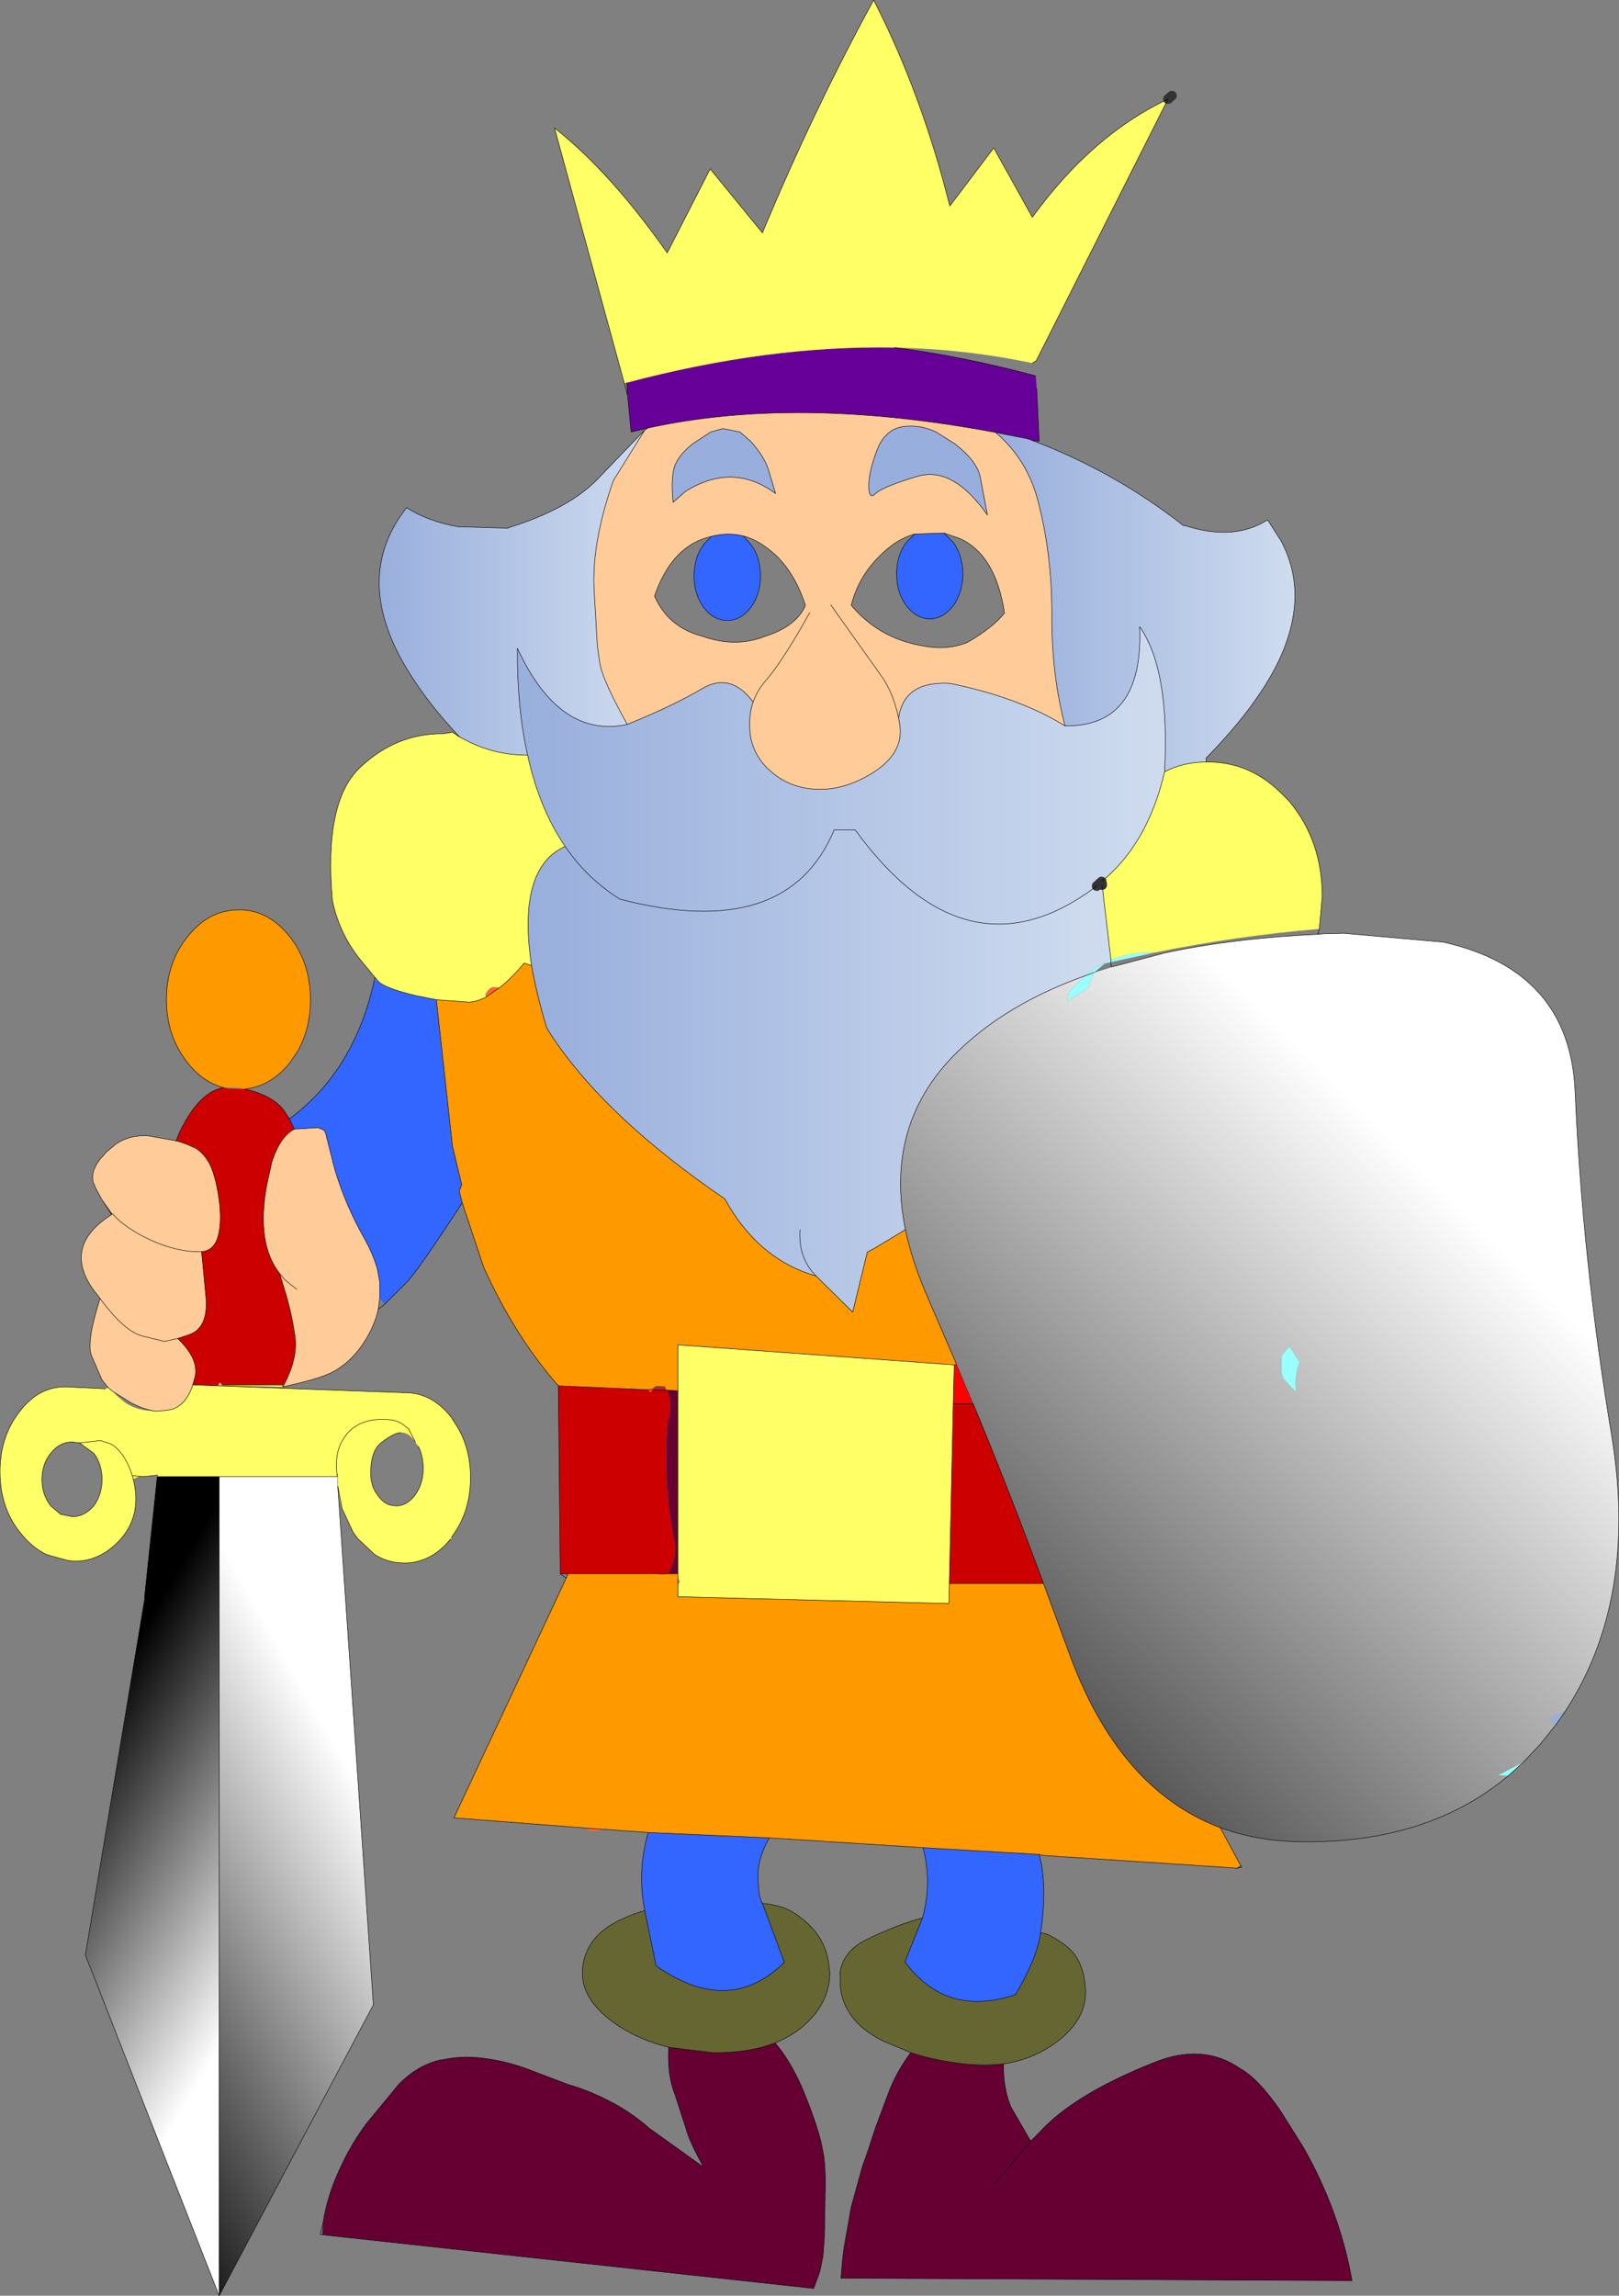
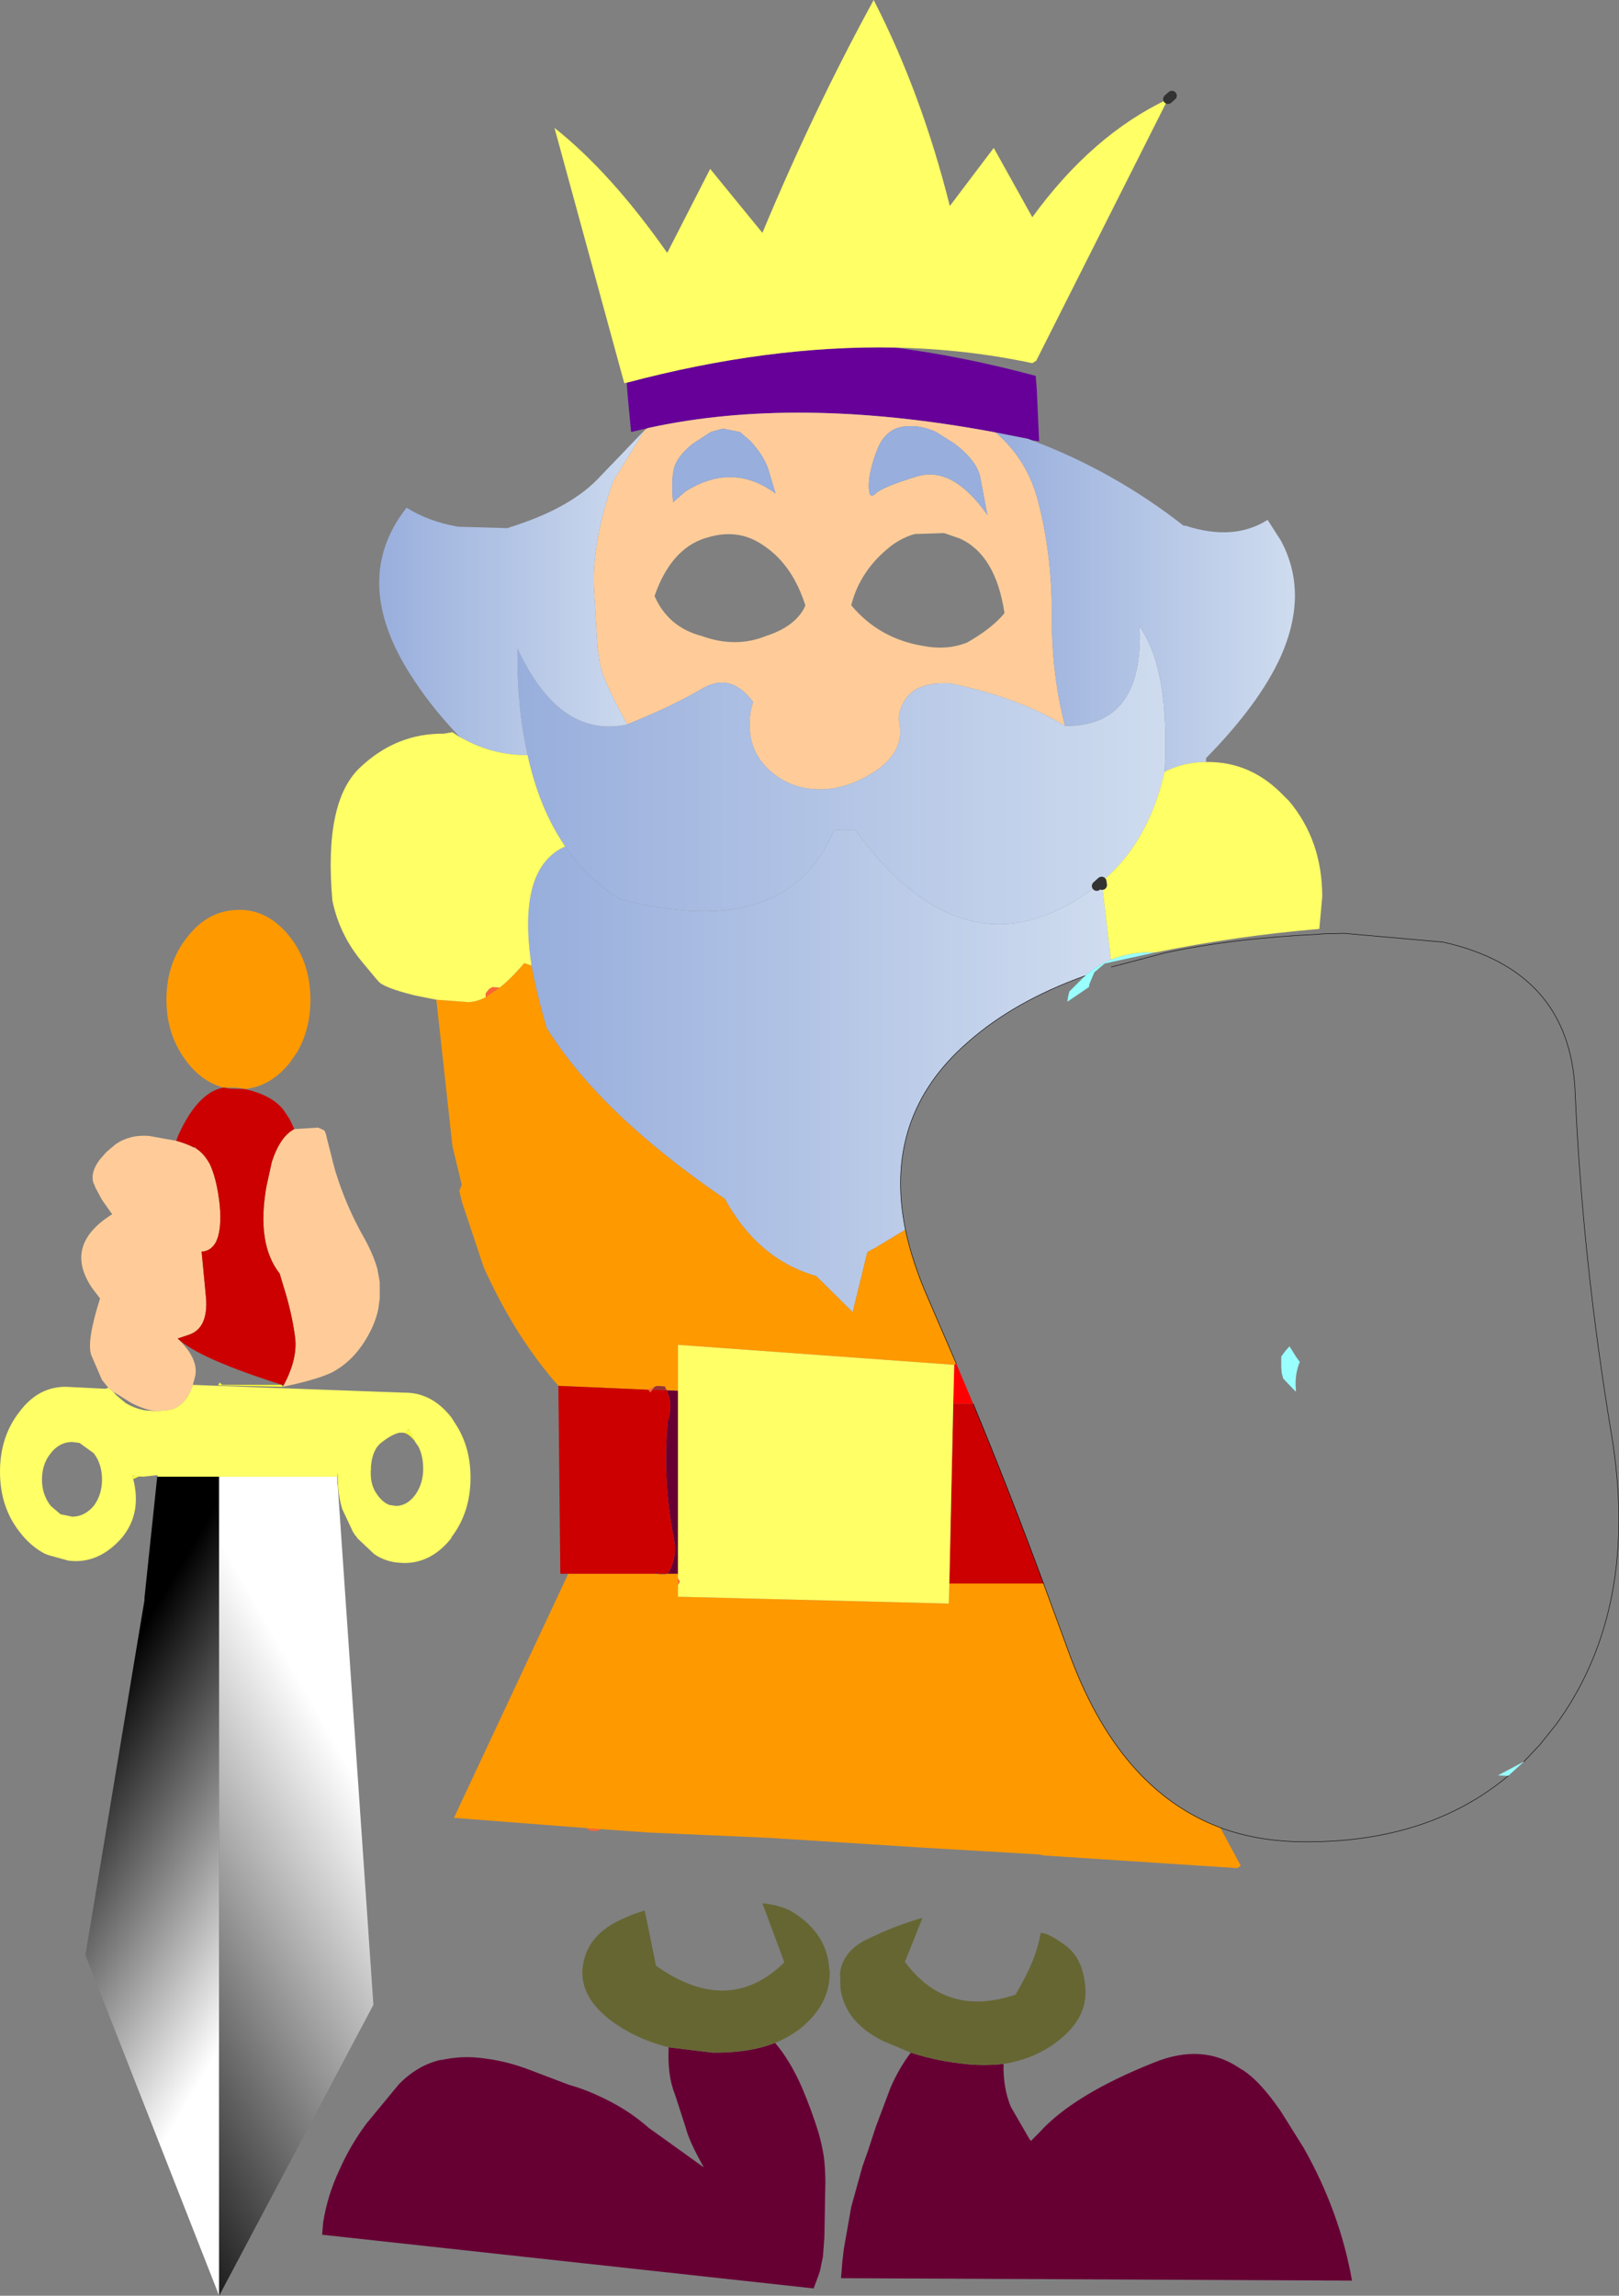
<svg xmlns="http://www.w3.org/2000/svg" height="235.15px" width="165.85px">
  <rect width="100%" height="100%" fill="#808080" stroke="none" />
  <g transform="matrix(1.0, 0.0, 0.0, 1.0, 137.85, 150.45)">
    <path d="M-71.5 -106.6 L-73.2 -106.2 -73.55 -109.9 -73.65 -111.25 Q-59.15 -115.1 -46.2 -114.85 -39.2 -113.95 -31.75 -111.95 L-31.65 -110.65 -31.4 -105.25 -32.15 -105.35 -32.55 -105.5 -35.85 -106.15 -36.1 -106.2 Q-56.3 -109.95 -71.5 -106.6" fill="#660099" fill-rule="evenodd" stroke="none" />
    <path d="M-99.1 -16.35 Q-99.4 -14.95 -100.2 -13.55 -101.65 -11.0 -103.9 -9.85 -105.5 -9.1 -108.9 -8.4 L-108.8 -8.55 Q-107.4 -11.15 -107.6 -13.3 -107.85 -15.4 -108.55 -17.85 L-108.9 -19.0 -109.2 -20.0 Q-111.6 -23.05 -110.55 -28.95 L-110.0 -31.45 Q-109.15 -34.05 -107.7 -34.8 L-105.25 -34.95 -104.7 -34.7 Q-104.5 -34.6 -104.35 -33.8 L-103.8 -31.65 -103.8 -31.6 -103.5 -30.5 Q-102.4 -26.9 -100.55 -23.65 -99.65 -22.05 -99.2 -20.5 L-98.95 -19.15 -98.95 -17.45 -99.1 -16.35 M-126.75 -8.3 L-127.4 -9.1 -128.5 -11.65 Q-129.0 -13.05 -127.6 -17.45 L-128.4 -18.5 Q-131.4 -22.9 -126.4 -26.05 L-126.35 -26.1 -126.3 -26.1 Q-125.05 -24.65 -122.35 -23.4 -119.55 -22.15 -117.2 -22.25 -119.55 -22.15 -122.35 -23.4 -125.05 -24.65 -126.3 -26.1 L-126.35 -26.1 -126.45 -26.2 -127.4 -27.55 -128.1 -28.85 -128.2 -29.15 -128.25 -29.2 Q-128.65 -30.3 -127.65 -31.65 L-126.95 -32.45 -126.0 -33.25 Q-124.55 -34.25 -122.6 -34.1 L-119.8 -33.6 Q-118.85 -33.35 -117.95 -32.9 L-117.75 -32.8 Q-116.95 -32.3 -116.35 -31.2 -115.65 -29.7 -115.35 -27.1 -115.1 -24.45 -115.75 -23.2 -116.25 -22.3 -117.2 -22.25 L-117.15 -21.75 -116.75 -17.55 Q-116.5 -14.45 -118.45 -13.75 L-119.65 -13.35 Q-117.5 -11.3 -117.85 -9.5 L-118.1 -8.6 Q-118.75 -6.6 -120.2 -6.1 L-120.25 -6.1 -120.7 -6.0 -121.85 -5.9 Q-123.05 -6.05 -124.4 -6.75 L-126.25 -7.9 -126.75 -8.3 M-71.8 -106.4 L-71.5 -106.6 Q-56.3 -109.95 -36.1 -106.2 L-35.85 -106.15 Q-32.65 -103.4 -31.55 -99.25 -30.1 -93.8 -30.1 -87.6 -30.15 -81.45 -28.75 -76.1 -33.45 -79.0 -40.5 -80.45 -45.25 -80.75 -45.8 -76.9 L-45.7 -76.35 Q-45.2 -73.55 -48.05 -71.55 -50.95 -69.6 -53.85 -69.6 -56.75 -69.6 -58.85 -71.4 -61.0 -73.25 -61.05 -76.0 -61.1 -77.4 -60.7 -78.55 -63.0 -81.65 -65.95 -79.9 -68.9 -78.15 -73.6 -76.25 -75.65 -79.95 -76.25 -81.85 L-76.4 -82.5 -76.65 -84.2 -77.0 -90.2 Q-77.2 -94.7 -75.25 -100.55 L-75.0 -101.25 -71.8 -106.4 M-66.95 -104.95 Q-68.6 -103.6 -68.85 -102.3 -69.1 -101.05 -68.9 -99.0 L-67.65 -100.1 Q-62.8 -103.15 -58.4 -99.9 L-59.15 -102.4 Q-59.6 -103.75 -60.95 -105.25 L-62.05 -106.2 -63.8 -106.55 -65.05 -106.2 -66.95 -104.95 M-44.7 -106.8 Q-45.9 -106.8 -46.7 -106.2 -47.5 -105.6 -47.95 -104.5 -48.85 -102.2 -48.85 -100.7 -48.85 -99.25 -48.2 -99.85 -47.55 -100.55 -43.9 -101.65 -40.25 -102.75 -36.7 -97.7 L-37.4 -101.4 Q-37.65 -103.15 -40.05 -105.0 L-41.95 -106.2 Q-43.35 -106.85 -44.7 -106.8 M-54.9 -87.7 Q-57.6 -82.85 -59.35 -80.8 -60.25 -79.8 -60.7 -78.55 -60.25 -79.8 -59.35 -80.8 -57.6 -82.85 -54.9 -87.7 M-119.85 -33.55 L-119.8 -33.6 -119.85 -33.55 M-127.6 -17.45 Q-125.1 -14.05 -123.25 -13.6 L-121.0 -13.05 -119.65 -13.35 -121.0 -13.05 -123.25 -13.6 Q-125.1 -14.05 -127.6 -17.45 M-107.45 -18.4 L-108.05 -18.85 -108.65 -19.35 -109.2 -20.0 -108.65 -19.35 -108.05 -18.85 -107.45 -18.4 M-96.35 -3.65 L-96.0 -4.1 -96.35 -3.65 M-44.15 -95.75 Q-45.4 -95.4 -46.55 -94.55 -49.75 -92.05 -50.65 -88.45 -47.8 -85.05 -43.35 -84.3 -40.85 -83.8 -38.75 -84.65 -36.15 -86.15 -34.95 -87.65 -35.85 -93.65 -39.55 -95.3 L-41.15 -95.85 -44.15 -95.75 M-65.0 -95.5 L-65.7 -95.3 Q-69.15 -94.15 -70.8 -89.4 -69.4 -86.2 -65.95 -85.3 -62.5 -84.05 -59.4 -85.3 -56.45 -86.25 -55.45 -88.2 L-55.35 -88.45 Q-56.65 -92.5 -59.45 -94.45 -60.55 -95.25 -61.7 -95.55 -63.3 -95.95 -65.0 -95.5 M-52.75 -88.5 L-47.45 -81.05 Q-46.3 -79.35 -45.8 -76.9 -46.3 -79.35 -47.45 -81.05 L-52.75 -88.5" fill="#ffcc99" fill-rule="evenodd" stroke="none" />
    <path d="M-109.0 -8.6 L-108.9 -8.4 -115.5 -8.55 -115.35 -8.85 -115.1 -8.6 -109.0 -8.6 M-91.6 7.0 L-91.6 7.1 -91.7 7.2 -91.6 7.0 M-123.15 0.8 L-123.65 0.8 -124.2 1.05 -124.3 0.7 -123.15 0.8 M-96.0 -4.1 L-95.3 -2.75 Q-95.85 -3.5 -96.35 -3.65 L-96.0 -4.1" fill="#ffff33" fill-rule="evenodd" stroke="none" />
    <path d="M-39.9 -10.8 L-38.15 -6.65 -40.2 -6.65 -40.1 -10.65 -39.9 -10.8" fill="#ff0000" fill-rule="evenodd" stroke="none" />
    <path d="M-35.05 60.95 Q-35.1 63.4 -34.3 65.35 L-32.45 68.55 -32.25 68.85 -31.4 68.0 Q-27.9 64.1 -19.6 60.8 -14.65 58.8 -10.85 61.4 -8.95 62.45 -6.65 65.8 L-4.3 69.55 Q-0.6 76.1 0.65 83.15 L-51.7 82.9 -51.55 81.1 -51.4 79.85 -50.65 75.6 -49.5 71.45 -48.9 69.75 -48.15 67.45 -46.65 63.45 Q-45.8 61.45 -44.55 59.8 -41.8 60.7 -38.6 61.0 -36.75 61.15 -35.05 60.95 M-58.45 58.8 Q-56.95 60.55 -55.75 63.25 -54.7 65.7 -54.0 68.0 -53.65 69.2 -53.45 70.5 -53.3 71.75 -53.3 73.05 L-53.4 78.7 -53.55 80.7 -53.85 82.15 -54.0 82.6 -54.5 83.95 -104.85 78.45 -104.75 77.2 Q-104.3 74.4 -103.1 71.85 -101.95 69.25 -100.3 67.05 L-97.0 63.05 Q-95.1 61.1 -92.75 60.55 L-92.65 60.55 -92.1 60.45 Q-90.2 60.1 -88.15 60.4 -85.8 60.7 -83.5 61.6 L-79.55 63.1 Q-77.7 63.6 -75.45 64.75 -73.2 65.9 -71.4 67.5 L-65.75 71.55 Q-67.25 68.9 -67.6 67.5 L-68.7 64.1 Q-69.5 62.15 -69.35 59.25 L-64.85 59.8 Q-61.15 59.85 -58.45 58.8 M-119.8 -33.6 L-119.55 -34.25 -119.8 -33.6 -119.85 -33.55 -119.8 -33.6 M-69.55 -8.05 L-68.4 -8.0 -68.4 10.75 -69.45 10.75 Q-68.45 9.15 -68.8 7.25 -70.0 1.2 -69.45 -4.85 L-69.35 -5.15 Q-68.95 -6.75 -69.55 -8.05 M-70.45 10.75 L-70.65 10.75 -70.65 10.6 -70.45 10.75 M-35.9 73.15 L-32.3 68.9 -32.25 68.85 -32.3 68.9 -35.9 73.15" fill="#660033" fill-rule="evenodd" stroke="none" />
-     <path d="M-25.5 -59.7 L-24.95 -59.8 -25.5 -59.7" fill="#cccccc" fill-rule="evenodd" stroke="none" />
-     <path d="M-31.4 39.5 L-31.35 39.7 Q-30.55 42.85 -31.25 47.55 -31.7 50.35 -33.8 53.8 L-33.8 53.85 Q-40.9 56.25 -45.15 50.5 L-43.35 46.0 Q-42.35 42.4 -43.3 38.8 L-31.4 39.5 M-59.05 37.8 Q-60.3 40.05 -60.2 41.95 -60.15 43.9 -59.75 44.5 L-57.5 50.55 Q-63.2 56.15 -70.65 50.9 L-71.8 45.25 Q-72.6 41.25 -71.45 37.25 L-59.05 37.8 M-90.5 -27.25 Q-94.55 -21.0 -96.05 -19.25 L-98.45 -16.85 -98.95 -17.45 -98.95 -19.15 -99.2 -20.5 Q-99.65 -22.05 -100.55 -23.65 -102.4 -26.9 -103.5 -30.5 L-103.8 -31.6 -103.8 -31.65 -104.35 -33.8 Q-104.5 -34.6 -104.7 -34.7 L-105.25 -34.95 -107.7 -34.8 -108.1 -35.65 -108.2 -35.85 Q-101.55 -40.75 -99.5 -50.05 L-99.1 -49.95 Q-98.6 -49.3 -95.4 -48.5 L-93.15 -48.05 -91.5 -33.05 -90.55 -29.1 -90.8 -28.45 -90.7 -28.05 -90.5 -27.25 M-41.15 -95.85 L-40.2 -94.9 Q-39.25 -93.6 -39.2 -91.65 -39.25 -89.75 -40.2 -88.4 -41.2 -87.1 -42.6 -87.05 -44.0 -87.1 -45.0 -88.4 -46.0 -89.75 -46.0 -91.65 -46.0 -93.6 -45.0 -94.9 L-44.15 -95.75 -41.15 -95.85 M-65.0 -95.5 Q-63.3 -95.95 -61.7 -95.55 L-60.95 -94.7 Q-59.95 -93.4 -59.95 -91.45 -59.95 -89.55 -60.95 -88.2 -61.95 -86.9 -63.35 -86.9 -64.75 -86.9 -65.75 -88.2 -66.75 -89.55 -66.75 -91.45 -66.75 -93.4 -65.75 -94.7 L-65.0 -95.5" fill="#3366ff" fill-rule="evenodd" stroke="none" />
    <path d="M-31.25 47.55 Q-30.45 47.5 -28.6 48.9 -26.75 50.35 -26.65 53.55 -26.6 56.7 -30.15 59.1 -32.35 60.55 -35.05 60.95 -36.75 61.15 -38.6 61.0 -41.8 60.7 -44.55 59.8 L-47.4 58.6 Q-51.25 56.7 -51.75 53.25 L-51.8 51.6 Q-51.45 49.35 -49.05 48.2 -45.85 46.65 -43.35 46.0 L-45.15 50.5 Q-40.9 56.25 -33.8 53.85 L-33.8 53.8 Q-31.7 50.35 -31.25 47.55 M-59.75 44.5 Q-57.8 44.7 -56.65 45.4 -53.1 47.6 -52.9 51.25 L-52.85 51.5 Q-52.8 54.9 -55.95 57.4 -57.1 58.25 -58.45 58.8 -61.15 59.85 -64.85 59.8 L-69.35 59.25 Q-72.2 58.55 -74.5 57.05 -78.6 54.35 -78.15 50.95 -77.7 47.6 -73.85 46.0 -72.9 45.55 -71.8 45.25 L-70.65 50.9 Q-63.2 56.15 -57.5 50.55 L-59.75 44.5" fill="#666633" fill-rule="evenodd" stroke="none" />
-     <path d="M21.55 26.2 L21.45 26.15 20.85 25.65 Q21.6 25.2 22.45 24.9 L21.55 26.2" fill="url(#gradient0)" fill-rule="evenodd" stroke="none" />
    <path d="M-26.7 -50.5 Q-33.95 -47.9 -38.7 -43.7 -47.45 -36.1 -45.1 -24.5 L-48.25 -22.6 -49.0 -22.2 -50.5 -16.05 -54.25 -19.75 Q-60.2 -21.45 -63.6 -27.65 -76.35 -36.35 -81.85 -45.15 -82.9 -48.7 -83.4 -51.55 -84.9 -61.55 -79.95 -63.75 -77.7 -60.45 -74.35 -58.35 -57.2 -53.9 -52.4 -65.45 L-50.25 -65.45 Q-38.75 -49.65 -25.5 -59.7 L-24.95 -59.8 -24.05 -52.15 Q-25.5 -51.55 -26.7 -50.5 M-55.9 -24.5 Q-56.1 -21.6 -54.25 -19.75 -56.1 -21.6 -55.9 -24.5" fill="url(#gradient1)" fill-rule="evenodd" stroke="none" />
    <path d="M-28.75 -76.1 Q-20.7 -76.0 -21.1 -86.25 -18.0 -81.85 -18.55 -71.4 -20.25 -64.05 -25.0 -60.15 L-25.5 -59.7 Q-38.75 -49.65 -50.25 -65.45 L-52.4 -65.45 Q-57.2 -53.9 -74.35 -58.35 -77.7 -60.45 -79.95 -63.75 -82.6 -67.6 -83.8 -73.1 -84.9 -77.95 -84.85 -84.05 -80.55 -74.75 -73.6 -76.25 -68.9 -78.15 -65.95 -79.9 -63.0 -81.65 -60.7 -78.55 -61.1 -77.4 -61.05 -76.0 -61.0 -73.25 -58.85 -71.4 -56.75 -69.6 -53.85 -69.6 -50.95 -69.6 -48.05 -71.55 -45.2 -73.55 -45.7 -76.35 L-45.8 -76.9 Q-45.25 -80.75 -40.5 -80.45 -33.45 -79.0 -28.75 -76.1" fill="url(#gradient2)" fill-rule="evenodd" stroke="none" />
    <path d="M-44.7 -106.8 Q-43.35 -106.85 -41.95 -106.2 L-40.05 -105.0 Q-37.65 -103.15 -37.4 -101.4 L-36.7 -97.7 Q-40.25 -102.75 -43.9 -101.65 -47.55 -100.55 -48.2 -99.85 -48.85 -99.25 -48.85 -100.7 -48.85 -102.2 -47.95 -104.5 -47.5 -105.6 -46.7 -106.2 -45.9 -106.8 -44.7 -106.8 M-66.95 -104.95 L-65.05 -106.2 -63.8 -106.55 -62.05 -106.2 -60.95 -105.25 Q-59.6 -103.75 -59.15 -102.4 L-58.4 -99.9 Q-62.8 -103.15 -67.65 -100.1 L-68.9 -99.0 Q-69.1 -101.05 -68.85 -102.3 -68.6 -103.6 -66.95 -104.95 M-32.15 -105.35 Q-23.75 -102.2 -16.6 -96.6 L-16.4 -96.6 Q-11.45 -95.0 -8.0 -97.2 L-6.65 -95.1 Q-3.75 -89.75 -6.65 -83.2 -8.85 -78.35 -14.3 -72.8 L-14.3 -72.4 Q-16.6 -72.4 -18.55 -71.4 -18.0 -81.85 -21.1 -86.25 -20.7 -76.0 -28.75 -76.1 -30.15 -81.45 -30.1 -87.6 -30.1 -93.8 -31.55 -99.25 -32.65 -103.4 -35.85 -106.15 L-32.55 -105.5 -32.15 -105.35" fill="url(#gradient3)" fill-rule="evenodd" stroke="none" />
    <path d="M-90.75 -74.95 Q-93.45 -77.8 -95.25 -80.5 -102.25 -90.75 -96.2 -98.45 -94.0 -97.05 -90.95 -96.5 L-85.85 -96.35 -85.6 -96.45 Q-79.7 -98.3 -76.75 -101.25 L-71.8 -106.4 -75.0 -101.25 -75.25 -100.55 Q-77.2 -94.7 -77.0 -90.2 L-76.65 -84.2 -76.4 -82.5 -76.25 -81.85 Q-75.65 -79.95 -73.6 -76.25 -80.55 -74.75 -84.85 -84.05 -84.9 -77.95 -83.8 -73.1 -87.3 -73.1 -90.25 -74.7 L-90.75 -74.95" fill="url(#gradient4)" fill-rule="evenodd" stroke="none" />
    <path d="M-115.4 84.7 L-129.1 49.8 -123.05 13.45 -123.05 13.2 -121.75 0.85 -121.7 0.8 -115.4 0.8 -115.4 84.7" fill="url(#gradient5)" fill-rule="evenodd" stroke="none" />
    <path d="M-103.25 1.75 L-99.6 54.9 -115.4 84.7 -115.4 0.8 -103.3 0.8 -103.3 1.25 -103.3 1.35 -103.3 1.45 -103.25 1.75" fill="url(#gradient6)" fill-rule="evenodd" stroke="none" />
    <path d="M-76.35 36.9 L-76.55 37.05 -76.65 37.1 -77.45 37.05 -77.7 36.85 -77.75 36.8 -76.35 36.9 M-86.65 -49.3 L-88.1 -48.3 -88.1 -48.7 -87.95 -48.9 -87.7 -49.2 -87.6 -49.25 -87.45 -49.3 -87.45 -49.35 -86.65 -49.3 M-71.0 -8.1 L-71.05 -8.05 -71.2 -7.85 -71.2 -7.8 -71.45 -8.1 -71.0 -8.1 -71.45 -8.1 -70.8 -8.4 -71.0 -8.1 M-69.75 -8.45 L-69.65 -8.45 -69.7 -8.35 -69.75 -8.45 M-68.4 11.9 L-68.4 11.2 -68.2 11.55 -68.4 11.9" fill="#ff6633" fill-rule="evenodd" stroke="none" />
    <path d="M-70.8 -8.4 L-70.7 -8.45 -70.55 -8.5 -69.75 -8.45 -69.7 -8.35 -69.55 -8.05 -71.0 -8.1 -70.8 -8.4 M-69.45 10.75 L-69.65 10.8 -70.4 10.8 -70.45 10.75 -69.45 10.75" fill="#993333" fill-rule="evenodd" stroke="none" />
    <path d="M-19.45 -52.9 L-24.05 -51.9 -24.7 -51.75 -25.75 -50.85 -26.25 -49.65 -26.3 -49.35 -28.5 -47.85 -28.45 -48.3 -28.3 -48.9 -26.7 -50.5 -25.75 -50.85 -26.7 -50.5 Q-25.5 -51.55 -24.05 -52.15 -22.0 -53.0 -19.45 -52.9 M-24.05 -52.15 L-24.05 -51.9 -24.05 -52.15 M-6.2 -12.05 L-5.75 -12.55 -5.1 -11.5 -4.7 -10.95 Q-5.25 -9.6 -5.1 -8.1 L-5.1 -7.9 -5.4 -8.2 -6.4 -9.25 -6.55 -9.8 -6.6 -10.4 -6.6 -10.95 -6.6 -11.5 -6.2 -12.05 M16.65 31.45 L15.6 31.4 18.15 30.05 18.25 30.0 16.65 31.45" fill="#99ffff" fill-rule="evenodd" stroke="none" />
    <path d="M-2.7 -55.3 L4.35 -55.7 8.9 -55.5 9.75 -54.4 10.0 -53.95 -0.15 -54.85 -2.35 -54.8 -2.85 -54.75 -2.7 -55.3 M-24.05 -51.9 L-24.0 -51.4 -25.75 -50.85 -24.7 -51.75 -24.05 -51.9 M19.9 28.25 L19.25 29.45 18.25 30.0 19.9 28.25" fill="url(#gradient7)" fill-rule="evenodd" stroke="none" />
    <path d="M-45.1 -24.5 Q-44.4 -21.15 -42.75 -17.4 L-39.9 -10.8 -40.1 -10.65 -68.4 -12.7 -68.4 -8.0 -69.55 -8.05 -69.7 -8.35 -69.65 -8.45 -69.75 -8.45 -70.55 -8.5 -70.7 -8.45 -70.8 -8.4 -71.45 -8.1 -80.65 -8.5 Q-85.1 -13.55 -88.3 -20.65 L-90.5 -27.25 -90.7 -28.05 -90.8 -28.45 -90.55 -29.1 -91.5 -33.05 -93.15 -48.05 -89.8 -47.8 Q-89.0 -47.85 -88.1 -48.3 L-86.65 -49.3 Q-85.45 -50.25 -84.15 -51.8 L-83.4 -51.55 Q-82.9 -48.7 -81.85 -45.15 -76.35 -36.35 -63.6 -27.65 -60.2 -21.45 -54.25 -19.75 L-50.5 -16.05 -49.0 -22.2 -48.25 -22.6 -45.1 -24.5 M-30.95 11.75 L-28.45 18.55 Q-23.35 32.8 -12.85 36.75 L-10.75 40.65 -11.1 40.9 -30.95 39.6 -31.4 39.5 -43.3 38.8 -59.05 37.8 -71.45 37.25 -76.35 36.9 -77.75 36.8 -91.35 35.75 -79.85 11.2 -79.65 10.75 -70.65 10.75 -70.45 10.75 -70.4 10.8 -69.65 10.8 -69.45 10.75 -68.4 10.75 -68.4 11.2 -68.4 11.9 -68.4 13.1 -40.65 13.8 -40.6 11.75 -30.95 11.75 M-114.95 -39.05 Q-117.05 -39.6 -118.6 -41.55 -120.8 -44.3 -120.8 -48.05 -120.8 -51.85 -118.6 -54.55 -116.45 -57.25 -113.4 -57.25 L-113.0 -57.25 Q-110.25 -57.1 -108.2 -54.55 -106.05 -51.85 -106.05 -48.05 -106.05 -45.05 -107.4 -42.7 L-108.2 -41.55 Q-110.15 -39.15 -112.8 -38.9 L-112.9 -38.95 -113.65 -39.05 -114.9 -39.05 -114.95 -39.05" fill="#ff9900" fill-rule="evenodd" stroke="none" />
-     <path d="M-38.15 -6.65 Q-34.5 2.15 -30.95 11.75 L-40.6 11.75 -40.2 -6.65 -38.15 -6.65 M-80.45 10.75 L-80.65 -8.5 -71.45 -8.1 -71.2 -7.8 -71.2 -7.85 -71.05 -8.05 -71.0 -8.1 -69.55 -8.05 Q-68.95 -6.75 -69.35 -5.15 L-69.45 -4.85 Q-70.0 1.2 -68.8 7.25 -68.45 9.15 -69.45 10.75 L-70.45 10.75 -70.65 10.6 -70.65 10.75 -79.65 10.75 -80.45 10.75 M-108.8 -8.55 L-109.0 -8.6 -115.1 -8.6 -115.35 -8.85 -115.5 -8.55 -115.5 -8.5 -118.1 -8.6 -117.85 -9.5 Q-117.5 -11.3 -119.65 -13.35 L-118.45 -13.75 Q-116.5 -14.45 -116.75 -17.55 L-117.15 -21.75 -117.2 -22.25 Q-116.25 -22.3 -115.75 -23.2 -115.1 -24.45 -115.35 -27.1 -115.65 -29.7 -116.35 -31.2 -116.95 -32.3 -117.75 -32.8 L-117.85 -32.95 -117.9 -33.0 -117.95 -32.9 Q-118.85 -33.35 -119.8 -33.6 L-119.55 -34.25 Q-117.55 -38.6 -114.95 -39.05 L-114.9 -39.05 -114.4 -38.95 -112.8 -38.9 Q-110.0 -38.3 -108.8 -36.75 L-108.2 -35.85 -108.1 -35.65 -107.7 -34.8 Q-109.15 -34.05 -110.0 -31.45 L-110.55 -28.95 Q-111.6 -23.05 -109.2 -20.0 L-108.9 -19.0 -108.55 -17.85 Q-107.85 -15.4 -107.6 -13.3 -107.4 -11.15 -108.8 -8.55" fill="#cc0000" fill-rule="evenodd" stroke="none" />
+     <path d="M-38.15 -6.65 Q-34.5 2.15 -30.95 11.75 L-40.6 11.75 -40.2 -6.65 -38.15 -6.65 M-80.45 10.75 L-80.65 -8.5 -71.45 -8.1 -71.2 -7.8 -71.2 -7.85 -71.05 -8.05 -71.0 -8.1 -69.55 -8.05 Q-68.95 -6.75 -69.35 -5.15 L-69.45 -4.85 Q-70.0 1.2 -68.8 7.25 -68.45 9.15 -69.45 10.75 L-70.45 10.75 -70.65 10.6 -70.65 10.75 -79.65 10.75 -80.45 10.75 M-108.8 -8.55 Q-117.5 -11.3 -119.65 -13.35 L-118.45 -13.75 Q-116.5 -14.45 -116.75 -17.55 L-117.15 -21.75 -117.2 -22.25 Q-116.25 -22.3 -115.75 -23.2 -115.1 -24.45 -115.35 -27.1 -115.65 -29.7 -116.35 -31.2 -116.95 -32.3 -117.75 -32.8 L-117.85 -32.95 -117.9 -33.0 -117.95 -32.9 Q-118.85 -33.35 -119.8 -33.6 L-119.55 -34.25 Q-117.55 -38.6 -114.95 -39.05 L-114.9 -39.05 -114.4 -38.95 -112.8 -38.9 Q-110.0 -38.3 -108.8 -36.75 L-108.2 -35.85 -108.1 -35.65 -107.7 -34.8 Q-109.15 -34.05 -110.0 -31.45 L-110.55 -28.95 Q-111.6 -23.05 -109.2 -20.0 L-108.9 -19.0 -108.55 -17.85 Q-107.85 -15.4 -107.6 -13.3 -107.4 -11.15 -108.8 -8.55" fill="#cc0000" fill-rule="evenodd" stroke="none" />
    <path d="M-2.7 -55.3 Q-11.1 -54.6 -19.45 -52.9 -22.0 -53.0 -24.05 -52.15 L-24.95 -59.8 -25.0 -60.15 Q-20.25 -64.05 -18.55 -71.4 -16.6 -72.4 -14.3 -72.4 L-14.1 -72.4 Q-9.85 -72.4 -6.65 -69.25 L-5.8 -68.4 Q-2.4 -64.35 -2.4 -58.6 L-2.7 -55.3 M-115.5 -8.5 L-96.45 -7.8 -96.25 -7.8 Q-93.55 -7.75 -91.6 -5.25 L-91.0 -4.3 Q-89.65 -2.05 -89.65 0.9 -89.65 4.45 -91.6 7.0 L-91.7 7.2 Q-93.7 9.65 -96.45 9.65 L-97.2 9.6 Q-98.45 9.45 -99.5 8.75 L-101.25 7.1 -101.4 6.85 -101.5 6.8 -101.55 6.65 -101.65 6.55 -102.8 4.1 Q-103.25 2.6 -103.25 0.9 -103.25 0.05 -103.3 0.8 L-115.4 0.8 -121.7 0.8 -121.7 0.65 -123.15 0.8 -124.3 0.7 -124.45 0.25 Q-125.2 -1.8 -126.5 -2.55 L-127.55 -2.9 -129.7 -2.65 -127.55 -2.9 -126.5 -2.55 Q-125.2 -1.8 -124.45 0.25 L-124.3 0.7 -124.2 1.05 Q-123.3 4.6 -125.4 7.1 -127.8 9.8 -130.85 9.4 L-132.85 8.85 -133.25 8.7 Q-134.7 7.95 -135.85 6.45 -137.85 3.9 -137.85 0.3 -137.85 -3.3 -135.85 -5.85 -133.9 -8.45 -131.05 -8.4 L-127.05 -8.2 -126.75 -8.3 -126.25 -7.9 -125.95 -7.55 -125.0 -6.75 Q-124.1 -6.2 -123.05 -6.0 L-121.85 -5.9 -120.7 -6.0 -120.25 -6.1 -120.2 -6.1 Q-118.75 -6.6 -118.1 -8.6 L-115.5 -8.5 M-99.45 -50.35 L-100.65 -51.8 Q-103.05 -54.6 -103.8 -58.2 -104.7 -68.35 -100.95 -71.85 -97.25 -75.35 -92.4 -75.3 L-91.5 -75.45 -90.75 -74.95 -90.25 -74.7 Q-87.3 -73.1 -83.8 -73.1 -82.6 -67.6 -79.95 -63.75 -84.9 -61.55 -83.4 -51.55 L-84.15 -51.8 Q-85.45 -50.25 -86.65 -49.3 L-87.45 -49.35 -87.45 -49.3 -87.6 -49.25 -87.7 -49.2 -87.95 -48.9 -88.1 -48.7 -88.1 -48.3 Q-89.0 -47.85 -89.8 -47.8 L-93.15 -48.05 -95.4 -48.5 Q-98.6 -49.3 -99.1 -49.95 L-99.45 -50.35 M-73.9 -111.2 L-81.05 -137.35 Q-75.3 -132.8 -69.5 -124.55 L-65.1 -133.15 -59.75 -126.6 Q-54.5 -139.2 -48.35 -150.45 -43.45 -140.9 -40.55 -129.35 L-36.05 -135.3 -32.1 -128.2 Q-25.95 -136.65 -18.2 -140.3 L-31.7 -113.5 -32.1 -113.25 Q-38.9 -114.7 -46.2 -114.85 -59.15 -115.1 -73.65 -111.25 L-73.9 -111.2 M-129.7 -2.65 L-130.45 -2.75 Q-131.75 -2.75 -132.65 -1.6 -133.55 -0.5 -133.55 1.1 -133.55 2.65 -132.65 3.8 L-131.65 4.65 -130.45 4.9 Q-129.2 4.9 -128.25 3.8 -127.4 2.65 -127.4 1.1 -127.4 -0.5 -128.25 -1.6 L-129.7 -2.65 M-96.0 -4.1 L-96.65 -4.6 Q-97.35 -5.05 -98.3 -5.05 -100.9 -5.2 -102.3 -3.6 L-102.65 -3.1 Q-103.65 -1.6 -103.3 0.8 -103.65 -1.6 -102.65 -3.1 L-102.3 -3.6 Q-100.9 -5.2 -98.3 -5.05 -97.35 -5.05 -96.65 -4.6 L-96.0 -4.1 -96.35 -3.65 -96.5 -3.7 -96.7 -3.7 -96.75 -3.7 -96.95 -3.7 Q-97.75 -3.5 -98.7 -2.75 -99.7 -2.05 -99.85 -0.25 L-99.85 -0.05 Q-100.0 1.6 -99.2 2.65 -98.65 3.45 -97.95 3.7 L-97.3 3.8 Q-96.15 3.8 -95.3 2.65 -94.5 1.5 -94.5 0.0 -94.5 -1.35 -95.0 -2.3 L-95.25 -2.65 -95.3 -2.7 -95.3 -2.75 -96.0 -4.1 M-68.4 -8.0 L-68.4 -12.7 -40.1 -10.65 -40.2 -6.65 -40.6 11.75 -40.65 13.8 -68.4 13.1 -68.4 11.9 -68.2 11.55 -68.4 11.2 -68.4 10.75 -68.4 -8.0" fill="#ffff66" fill-rule="evenodd" stroke="none" />
    <path d="M-18.2 -140.3 L-17.8 -140.65 M-25.0 -60.15 L-24.95 -59.8 M-25.5 -59.7 L-25.0 -60.15" fill="none" stroke="#333333" stroke-linecap="round" stroke-linejoin="round" stroke-width="1.0" />
-     <path d="M-2.85 -54.75 L-2.7 -55.3 -2.4 -58.6 Q-2.4 -64.35 -5.8 -68.4 L-6.65 -69.25 Q-9.85 -72.4 -14.1 -72.4 L-14.3 -72.4 -14.3 -72.8 Q-8.85 -78.35 -6.65 -83.2 -3.75 -89.75 -6.65 -95.1 L-8.0 -97.2 Q-11.45 -95.0 -16.4 -96.6 L-16.6 -96.6 Q-23.75 -102.2 -32.15 -105.35 L-32.55 -105.5 -35.85 -106.15 Q-32.65 -103.4 -31.55 -99.25 -30.1 -93.8 -30.1 -87.6 -30.15 -81.45 -28.75 -76.1 -20.7 -76.0 -21.1 -86.25 -18.0 -81.85 -18.55 -71.4 -16.6 -72.4 -14.3 -72.4 M-24.05 -51.9 L-24.0 -51.4 -25.75 -50.85 -26.7 -50.5 M-39.9 -10.8 L-38.15 -6.65 -40.2 -6.65 -40.6 11.75 -30.95 11.75 M-12.85 36.75 L-10.75 40.65 -10.65 40.8 -11.1 40.9 -30.95 39.6 -31.4 39.5 -31.35 39.7 Q-30.55 42.85 -31.25 47.55 -30.45 47.5 -28.6 48.9 -26.75 50.35 -26.65 53.55 -26.6 56.7 -30.15 59.1 -32.35 60.55 -35.05 60.95 -35.1 63.4 -34.3 65.35 L-32.45 68.55 -32.25 68.85 -31.4 68.0 Q-27.9 64.1 -19.6 60.8 -14.65 58.8 -10.85 61.4 -8.95 62.45 -6.65 65.8 L-4.3 69.55 Q-0.6 76.1 0.65 83.15 L-51.7 82.9 -51.55 81.1 -51.4 79.85 -50.65 75.6 -49.5 71.45 -48.9 69.75 -48.15 67.45 -46.65 63.45 Q-45.8 61.45 -44.55 59.8 L-47.4 58.6 Q-51.25 56.7 -51.75 53.25 L-51.8 51.6 Q-51.45 49.35 -49.05 48.2 -45.85 46.65 -43.35 46.0 -42.35 42.4 -43.3 38.8 L-59.05 37.8 Q-60.3 40.05 -60.2 41.95 -60.15 43.9 -59.75 44.5 -57.8 44.7 -56.65 45.4 -53.1 47.6 -52.9 51.25 L-52.85 51.5 Q-52.8 54.9 -55.95 57.4 -57.1 58.25 -58.45 58.8 -56.95 60.55 -55.75 63.25 -54.7 65.7 -54.0 68.0 -53.65 69.2 -53.45 70.5 -53.3 71.75 -53.3 73.05 L-53.4 78.7 -53.55 80.7 -53.85 82.15 -54.0 82.6 -54.5 83.95 -104.85 78.45 -105.05 78.4 -104.75 77.2 Q-104.3 74.4 -103.1 71.85 -101.95 69.25 -100.3 67.05 L-97.0 63.05 Q-95.1 61.1 -92.75 60.55 L-92.65 60.55 -92.1 60.45 Q-90.2 60.1 -88.15 60.4 -85.8 60.7 -83.5 61.6 L-79.55 63.1 Q-77.7 63.6 -75.45 64.75 -73.2 65.9 -71.4 67.5 L-65.75 71.55 Q-67.25 68.9 -67.6 67.5 L-68.7 64.1 Q-69.5 62.15 -69.35 59.25 -72.2 58.55 -74.5 57.05 -78.6 54.35 -78.15 50.95 -77.7 47.6 -73.85 46.0 -72.9 45.55 -71.8 45.25 -72.6 41.25 -71.45 37.25 L-76.35 36.9 -77.75 36.8 -91.35 35.75 -79.85 11.2 -80.45 10.75 -80.65 -8.5 Q-85.1 -13.55 -88.3 -20.65 L-90.5 -27.25 Q-94.55 -21.0 -96.05 -19.25 L-98.45 -16.85 -99.1 -16.35 Q-99.4 -14.95 -100.2 -13.55 -101.65 -11.0 -103.9 -9.85 -105.5 -9.1 -108.9 -8.4 L-108.8 -8.55 Q-107.4 -11.15 -107.6 -13.3 -107.85 -15.4 -108.55 -17.85 L-108.9 -19.0 -109.2 -20.0 Q-111.6 -23.05 -110.55 -28.95 L-110.0 -31.45 Q-109.15 -34.05 -107.7 -34.8 L-105.25 -34.95 -104.7 -34.7 Q-104.5 -34.6 -104.35 -33.8 L-103.8 -31.65 M-115.5 -8.5 L-96.45 -7.8 -96.25 -7.8 Q-93.55 -7.75 -91.6 -5.25 L-91.0 -4.3 Q-89.65 -2.05 -89.65 0.9 -89.65 4.45 -91.6 7.0 M-91.7 7.2 Q-93.7 9.65 -96.45 9.65 L-97.2 9.6 Q-98.45 9.45 -99.5 8.75 L-101.25 7.1 -101.4 6.85 -101.5 6.8 -101.55 6.65 -101.65 6.55 -102.8 4.1 -103.25 1.75 -99.6 54.9 -115.4 84.7 -129.1 49.8 -123.05 13.45 M-123.05 13.2 L-121.75 0.85 M-121.7 0.65 L-123.15 0.8 -124.3 0.7 -124.2 1.05 Q-123.3 4.6 -125.4 7.1 -127.8 9.8 -130.85 9.4 L-132.85 8.85 -133.25 8.7 Q-134.7 7.95 -135.85 6.45 -137.85 3.9 -137.85 0.3 -137.85 -3.3 -135.85 -5.85 -133.9 -8.45 -131.05 -8.4 L-127.05 -8.2 M-126.75 -8.3 L-127.4 -9.1 -128.5 -11.65 Q-129.0 -13.05 -127.6 -17.45 L-128.4 -18.5 Q-131.4 -22.9 -126.4 -26.05 L-127.4 -27.55 -128.1 -28.85 -128.2 -29.15 -128.25 -29.2 Q-128.65 -30.3 -127.65 -31.65 L-126.95 -32.45 -126.0 -33.25 Q-124.55 -34.25 -122.6 -34.1 L-119.8 -33.6 -119.55 -34.25 Q-117.55 -38.6 -114.95 -39.05 -117.05 -39.6 -118.6 -41.55 -120.8 -44.3 -120.8 -48.05 -120.8 -51.85 -118.6 -54.55 -116.45 -57.25 -113.4 -57.25 L-113.0 -57.25 Q-110.25 -57.1 -108.2 -54.55 -106.05 -51.85 -106.05 -48.05 -106.05 -45.05 -107.4 -42.7 L-108.2 -41.55 Q-110.15 -39.15 -112.8 -38.9 -110.0 -38.3 -108.8 -36.75 L-108.2 -35.85 Q-101.55 -40.75 -99.5 -50.05 L-99.45 -50.35 -100.65 -51.8 Q-103.05 -54.6 -103.8 -58.2 -104.7 -68.35 -100.95 -71.85 -97.25 -75.35 -92.4 -75.3 L-91.5 -75.45 -90.75 -74.95 Q-93.45 -77.8 -95.25 -80.5 -102.25 -90.75 -96.2 -98.45 -94.0 -97.05 -90.95 -96.5 L-85.85 -96.35 -85.6 -96.45 Q-79.7 -98.3 -76.75 -101.25 L-71.8 -106.4 -71.5 -106.6 -73.2 -106.2 -73.55 -109.9 -73.9 -111.2 -81.05 -137.35 Q-75.3 -132.8 -69.5 -124.55 L-65.1 -133.15 -59.75 -126.6 Q-54.5 -139.2 -48.35 -150.45 -43.45 -140.9 -40.55 -129.35 L-36.05 -135.3 -32.1 -128.2 Q-25.95 -136.65 -18.2 -140.3 L-31.7 -113.5 -32.1 -113.25 M-73.55 -109.9 L-73.65 -111.25 M-73.6 -76.25 Q-75.65 -79.95 -76.25 -81.85 L-76.4 -82.5 -76.65 -84.2 -77.0 -90.2 Q-77.2 -94.7 -75.25 -100.55 L-75.0 -101.25 -71.8 -106.4 M-66.95 -104.95 Q-68.6 -103.6 -68.85 -102.3 -69.1 -101.05 -68.9 -99.0 L-67.65 -100.1 Q-62.8 -103.15 -58.4 -99.9 L-59.15 -102.4 Q-59.6 -103.75 -60.95 -105.25 L-62.05 -106.2 -63.8 -106.55 -65.05 -106.2 -66.95 -104.95 M-44.7 -106.8 Q-45.9 -106.8 -46.7 -106.2 -47.5 -105.6 -47.95 -104.5 -48.85 -102.2 -48.85 -100.7 -48.85 -99.25 -48.2 -99.85 -47.55 -100.55 -43.9 -101.65 -40.25 -102.75 -36.7 -97.7 L-37.4 -101.4 Q-37.65 -103.15 -40.05 -105.0 L-41.95 -106.2 Q-43.35 -106.85 -44.7 -106.8 M-46.2 -114.85 Q-39.2 -113.95 -31.75 -111.95 M-31.65 -110.65 L-31.4 -105.25 -32.15 -105.35 M-35.85 -106.15 L-36.1 -106.2 Q-56.3 -109.95 -71.5 -106.6 M-90.75 -74.95 L-90.25 -74.7 Q-87.3 -73.1 -83.8 -73.1 -84.9 -77.95 -84.85 -84.05 -80.55 -74.75 -73.6 -76.25 -68.9 -78.15 -65.95 -79.9 -63.0 -81.65 -60.7 -78.55 -60.25 -79.8 -59.35 -80.8 -57.6 -82.85 -54.9 -87.7 M-99.1 -49.95 L-99.45 -50.35 M-83.4 -51.55 L-84.15 -51.8 Q-85.45 -50.25 -86.65 -49.3 L-88.1 -48.3 Q-89.0 -47.85 -89.8 -47.8 L-93.15 -48.05 -91.5 -33.05 -90.55 -29.1 -90.8 -28.45 -90.7 -28.05 -90.5 -27.25 M-126.35 -26.1 L-126.4 -26.05 M-126.35 -26.1 L-126.3 -26.1 Q-125.05 -24.65 -122.35 -23.4 -119.55 -22.15 -117.2 -22.25 -116.25 -22.3 -115.75 -23.2 -115.1 -24.45 -115.35 -27.1 -115.65 -29.7 -116.35 -31.2 -116.95 -32.3 -117.75 -32.8 L-117.95 -32.9 Q-118.85 -33.35 -119.8 -33.6 L-119.85 -33.55 M-127.4 -27.55 L-126.45 -26.2 -126.35 -26.1 M-119.65 -13.35 L-121.0 -13.05 -123.25 -13.6 Q-125.1 -14.05 -127.6 -17.45 M-126.25 -7.9 L-124.4 -6.75 Q-123.05 -6.05 -121.85 -5.9 L-120.7 -6.0 -120.25 -6.1 -120.2 -6.1 Q-118.75 -6.6 -118.1 -8.6 L-117.85 -9.5 Q-117.5 -11.3 -119.65 -13.35 L-118.45 -13.75 Q-116.5 -14.45 -116.75 -17.55 L-117.15 -21.75 -117.2 -22.25 M-126.25 -7.9 L-126.75 -8.3 M-129.7 -2.65 L-128.25 -1.6 Q-127.4 -0.5 -127.4 1.1 -127.4 2.65 -128.25 3.8 -129.2 4.9 -130.45 4.9 L-131.65 4.65 -132.65 3.8 Q-133.55 2.65 -133.55 1.1 -133.55 -0.5 -132.65 -1.6 -131.75 -2.75 -130.45 -2.75 L-129.7 -2.65 -127.55 -2.9 -126.5 -2.55 Q-125.2 -1.8 -124.45 0.25 L-124.3 0.7 M-93.15 -48.05 L-95.4 -48.5 Q-98.6 -49.3 -99.1 -49.95 M-103.8 -31.6 L-103.5 -30.5 Q-102.4 -26.9 -100.55 -23.65 -99.65 -22.05 -99.2 -20.5 L-98.95 -19.15 -98.95 -17.45 -99.1 -16.35 M-107.7 -34.8 L-108.1 -35.65 -108.2 -35.85 M-109.2 -20.0 L-108.65 -19.35 -108.05 -18.85 -107.45 -18.4 M-118.1 -8.6 L-115.5 -8.5 M-103.3 0.8 Q-103.65 -1.6 -102.65 -3.1 L-102.3 -3.6 Q-100.9 -5.2 -98.3 -5.05 -97.35 -5.05 -96.65 -4.6 L-96.0 -4.1 -95.3 -2.75 M-95.0 -2.3 Q-94.5 -1.35 -94.5 0.0 -94.5 1.5 -95.3 2.65 -96.15 3.8 -97.3 3.8 L-97.95 3.7 Q-98.65 3.45 -99.2 2.65 -100.0 1.6 -99.85 -0.05 L-99.85 -0.25 Q-99.7 -2.05 -98.7 -2.75 -97.75 -3.5 -96.95 -3.7 L-96.75 -3.7 M-115.1 -8.6 L-109.0 -8.6 M-45.1 -24.5 L-48.25 -22.6 -49.0 -22.2 -50.5 -16.05 -54.25 -19.75 Q-60.2 -21.45 -63.6 -27.65 -76.35 -36.35 -81.85 -45.15 -82.9 -48.7 -83.4 -51.55 -84.9 -61.55 -79.95 -63.75 -82.6 -67.6 -83.8 -73.1 M-44.15 -95.75 Q-45.4 -95.4 -46.55 -94.55 -49.75 -92.05 -50.65 -88.45 -47.8 -85.05 -43.35 -84.3 -40.85 -83.8 -38.75 -84.65 -36.15 -86.15 -34.95 -87.65 -35.85 -93.65 -39.55 -95.3 L-41.15 -95.85 -40.2 -94.9 Q-39.25 -93.6 -39.2 -91.65 -39.25 -89.75 -40.2 -88.4 -41.2 -87.1 -42.6 -87.05 -44.0 -87.1 -45.0 -88.4 -46.0 -89.75 -46.0 -91.65 -46.0 -93.6 -45.0 -94.9 L-44.15 -95.75 -41.15 -95.85 M-28.75 -76.1 Q-33.45 -79.0 -40.5 -80.45 -45.25 -80.75 -45.8 -76.9 L-45.7 -76.35 Q-45.2 -73.55 -48.05 -71.55 -50.95 -69.6 -53.85 -69.6 -56.75 -69.6 -58.85 -71.4 -61.0 -73.25 -61.05 -76.0 -61.1 -77.4 -60.7 -78.55 M-24.95 -59.8 L-24.05 -52.15 -24.05 -51.9 M-25.0 -60.15 Q-20.25 -64.05 -18.55 -71.4 M-61.7 -95.55 Q-60.55 -95.25 -59.45 -94.45 -56.65 -92.5 -55.35 -88.45 L-55.45 -88.2 Q-56.45 -86.25 -59.4 -85.3 -62.5 -84.05 -65.95 -85.3 -69.4 -86.2 -70.8 -89.4 -69.15 -94.15 -65.7 -95.3 L-65.0 -95.5 Q-63.3 -95.95 -61.7 -95.55 L-60.95 -94.7 Q-59.95 -93.4 -59.95 -91.45 -59.95 -89.55 -60.95 -88.2 -61.95 -86.9 -63.35 -86.9 -64.75 -86.9 -65.75 -88.2 -66.75 -89.55 -66.75 -91.45 -66.75 -93.4 -65.75 -94.7 L-65.0 -95.5 M-45.8 -76.9 Q-46.3 -79.35 -47.45 -81.05 L-52.75 -88.5 M-25.5 -59.7 Q-38.75 -49.65 -50.25 -65.45 L-52.4 -65.45 Q-57.2 -53.9 -74.35 -58.35 -77.7 -60.45 -79.95 -63.75 M-71.0 -8.1 L-71.45 -8.1 -80.65 -8.5 M-69.55 -8.05 L-68.4 -8.0 -68.4 -12.7 -40.1 -10.65 -40.2 -6.65 M-69.45 10.75 L-68.4 10.75 -68.4 -8.0 M-69.55 -8.05 L-71.0 -8.1 M-54.25 -19.75 Q-56.1 -21.6 -55.9 -24.5 M-10.75 40.65 L-11.1 40.9 M-40.6 11.75 L-40.65 13.8 -68.4 13.1 -68.4 11.9 -68.4 11.2 -68.4 10.75 M-70.45 10.75 L-70.65 10.75 -79.65 10.75 -79.85 11.2 M-70.45 10.75 L-69.45 10.75 M-80.45 10.75 L-79.65 10.75 M-71.45 37.25 L-59.05 37.8 M-69.35 59.25 L-64.85 59.8 Q-61.15 59.85 -58.45 58.8 M-59.75 44.5 L-57.5 50.55 Q-63.2 56.15 -70.65 50.9 L-71.8 45.25 M-35.05 60.95 Q-36.75 61.15 -38.6 61.0 -41.8 60.7 -44.55 59.8 M-43.35 46.0 L-45.15 50.5 Q-40.9 56.25 -33.8 53.85 L-33.8 53.8 Q-31.7 50.35 -31.25 47.55 M-32.25 68.85 L-32.3 68.9 -35.9 73.15 M-31.4 39.5 L-43.3 38.8 M-103.3 0.8 L-115.4 0.8 -115.4 84.7 M-115.4 0.8 L-121.7 0.8 M16.65 31.45 L18.25 30.0" fill="none" stroke="#000000" stroke-linecap="round" stroke-linejoin="round" stroke-width="0.05" />
-     <path d="M-2.85 -54.75 L-2.35 -54.8 -0.15 -54.85 10.0 -53.95 Q22.95 -51.05 23.5 -38.7 24.25 -21.4 27.25 -3.4 30.0 13.4 22.45 24.9 21.6 25.2 20.85 25.65 L21.45 26.15 21.55 26.2 21.3 26.5 19.9 28.25 18.25 30.0 18.15 30.05 15.6 31.4 16.65 31.45 Q8.4 38.35 -4.5 38.2 -9.05 38.15 -12.85 36.75 -23.35 32.8 -28.45 18.55 L-30.95 11.75 Q-34.5 2.15 -38.15 -6.65 L-39.9 -10.8 -42.75 -17.4 Q-44.4 -21.15 -45.1 -24.5 -47.45 -36.1 -38.7 -43.7 -33.95 -47.9 -26.7 -50.5 L-28.3 -48.9 -28.45 -48.3 -28.5 -47.85 -26.3 -49.35 -26.25 -49.65 -25.75 -50.85 -24.0 -51.4 -18.5 -52.85 Q-11.5 -54.35 -2.85 -54.75 M-6.55 -9.8 L-6.4 -9.25 -5.4 -8.2 -5.1 -7.9 -5.1 -8.1 Q-5.25 -9.6 -4.7 -10.95 L-5.1 -11.5 -5.75 -12.55 -6.2 -12.05 -6.6 -11.5 -6.6 -10.95 -6.6 -10.4 -6.55 -9.8" fill="url(#gradient8)" fill-rule="evenodd" stroke="none" />
    <path d="M-24.0 -51.4 L-24.05 -51.9 -19.45 -52.9 Q-11.1 -54.6 -2.7 -55.3 L-2.85 -54.75 Q-11.5 -54.35 -18.5 -52.85 L-24.0 -51.4" fill="url(#gradient9)" fill-rule="evenodd" stroke="none" />
    <path d="M-2.85 -54.75 L-2.35 -54.8 -0.15 -54.85 10.0 -53.95 Q22.95 -51.05 23.5 -38.7 24.25 -21.4 27.25 -3.4 30.0 13.4 22.45 24.9 L21.55 26.2 21.3 26.5 19.9 28.25 18.25 30.0 M16.65 31.45 Q8.4 38.35 -4.5 38.2 -9.05 38.15 -12.85 36.75 -23.35 32.8 -28.45 18.55 L-30.95 11.75 Q-34.5 2.15 -38.15 -6.65 M-39.9 -10.8 L-42.75 -17.4 Q-44.4 -21.15 -45.1 -24.5 -47.45 -36.1 -38.7 -43.7 -33.95 -47.9 -26.7 -50.5 M-2.85 -54.75 Q-11.5 -54.35 -18.5 -52.85 L-24.0 -51.4" fill="none" stroke="#000000" stroke-linecap="round" stroke-linejoin="round" stroke-width="0.05" />
  </g>
  <defs>
    <linearGradient gradientTransform="matrix(-0.017, -0.01, 0.028, -0.049, -0.15, -19.8)" gradientUnits="userSpaceOnUse" id="gradient0" spreadMethod="pad" x1="-819.2" x2="819.2">
      <stop offset="0.0" stop-color="#98aedc" />
      <stop offset="1.0" stop-color="#cfdcef" />
    </linearGradient>
    <linearGradient gradientTransform="matrix(0.036, 0.0, 0.0, 0.03, -53.9, -40.75)" gradientUnits="userSpaceOnUse" id="gradient1" spreadMethod="pad" x1="-819.2" x2="819.2">
      <stop offset="0.0" stop-color="#98aedc" />
      <stop offset="1.0" stop-color="#cfdcef" />
    </linearGradient>
    <linearGradient gradientTransform="matrix(0.041, 0.0, 0.0, 0.019, -51.65, -71.05)" gradientUnits="userSpaceOnUse" id="gradient2" spreadMethod="pad" x1="-819.2" x2="819.2">
      <stop offset="0.0" stop-color="#98aedc" />
      <stop offset="1.0" stop-color="#cfdcef" />
    </linearGradient>
    <linearGradient gradientTransform="matrix(0.019, 0.0, 0.0, 0.021, -20.55, -88.8)" gradientUnits="userSpaceOnUse" id="gradient3" spreadMethod="pad" x1="-819.2" x2="819.2">
      <stop offset="0.0" stop-color="#98aedc" />
      <stop offset="1.0" stop-color="#cfdcef" />
    </linearGradient>
    <linearGradient gradientTransform="matrix(0.017, 0.0, 0.0, 0.02, -85.4, -89.75)" gradientUnits="userSpaceOnUse" id="gradient4" spreadMethod="pad" x1="-819.2" x2="819.2">
      <stop offset="0.0" stop-color="#98aedc" />
      <stop offset="1.0" stop-color="#cfdcef" />
    </linearGradient>
    <linearGradient gradientTransform="matrix(-0.015, -0.009, 0.026, -0.044, -122.2, 42.8)" gradientUnits="userSpaceOnUse" id="gradient5" spreadMethod="pad" x1="-819.2" x2="819.2">
      <stop offset="0.0" stop-color="#ffffff" />
      <stop offset="0.051" stop-color="#f2f2f2" />
      <stop offset="1.0" stop-color="#000000" />
    </linearGradient>
    <linearGradient gradientTransform="matrix(-0.023, 0.013, -0.025, -0.044, -109.15, 61.9)" gradientUnits="userSpaceOnUse" id="gradient6" spreadMethod="pad" x1="-819.2" x2="819.2">
      <stop offset="0.0" stop-color="#ffffff" />
      <stop offset="0.051" stop-color="#f2f2f2" />
      <stop offset="1.0" stop-color="#000000" />
    </linearGradient>
    <linearGradient gradientTransform="matrix(0.0, 0.0, 0.0, 0.0, 0.0, 0.0)" gradientUnits="userSpaceOnUse" id="gradient7" spreadMethod="pad" x1="-819.2" x2="819.2">
      <stop offset="0.0" stop-color="#98aedc" />
      <stop offset="1.0" stop-color="#cfdcef" />
    </linearGradient>
    <linearGradient gradientTransform="matrix(-0.043, 0.043, -0.04, -0.04, 5.4, 37.05)" gradientUnits="userSpaceOnUse" id="gradient8" spreadMethod="pad" x1="-819.2" x2="819.2">
      <stop offset="0.0" stop-color="#ffffff" />
      <stop offset="0.051" stop-color="#f2f2f2" />
      <stop offset="1.0" stop-color="#000000" />
    </linearGradient>
    <linearGradient gradientTransform="matrix(0.0, 0.0, 0.0, 0.0, 0.0, 0.0)" gradientUnits="userSpaceOnUse" id="gradient9" spreadMethod="pad" x1="-819.2" x2="819.2">
      <stop offset="0.0" stop-color="#98aedc" />
      <stop offset="1.0" stop-color="#cfdcef" />
    </linearGradient>
  </defs>
</svg>